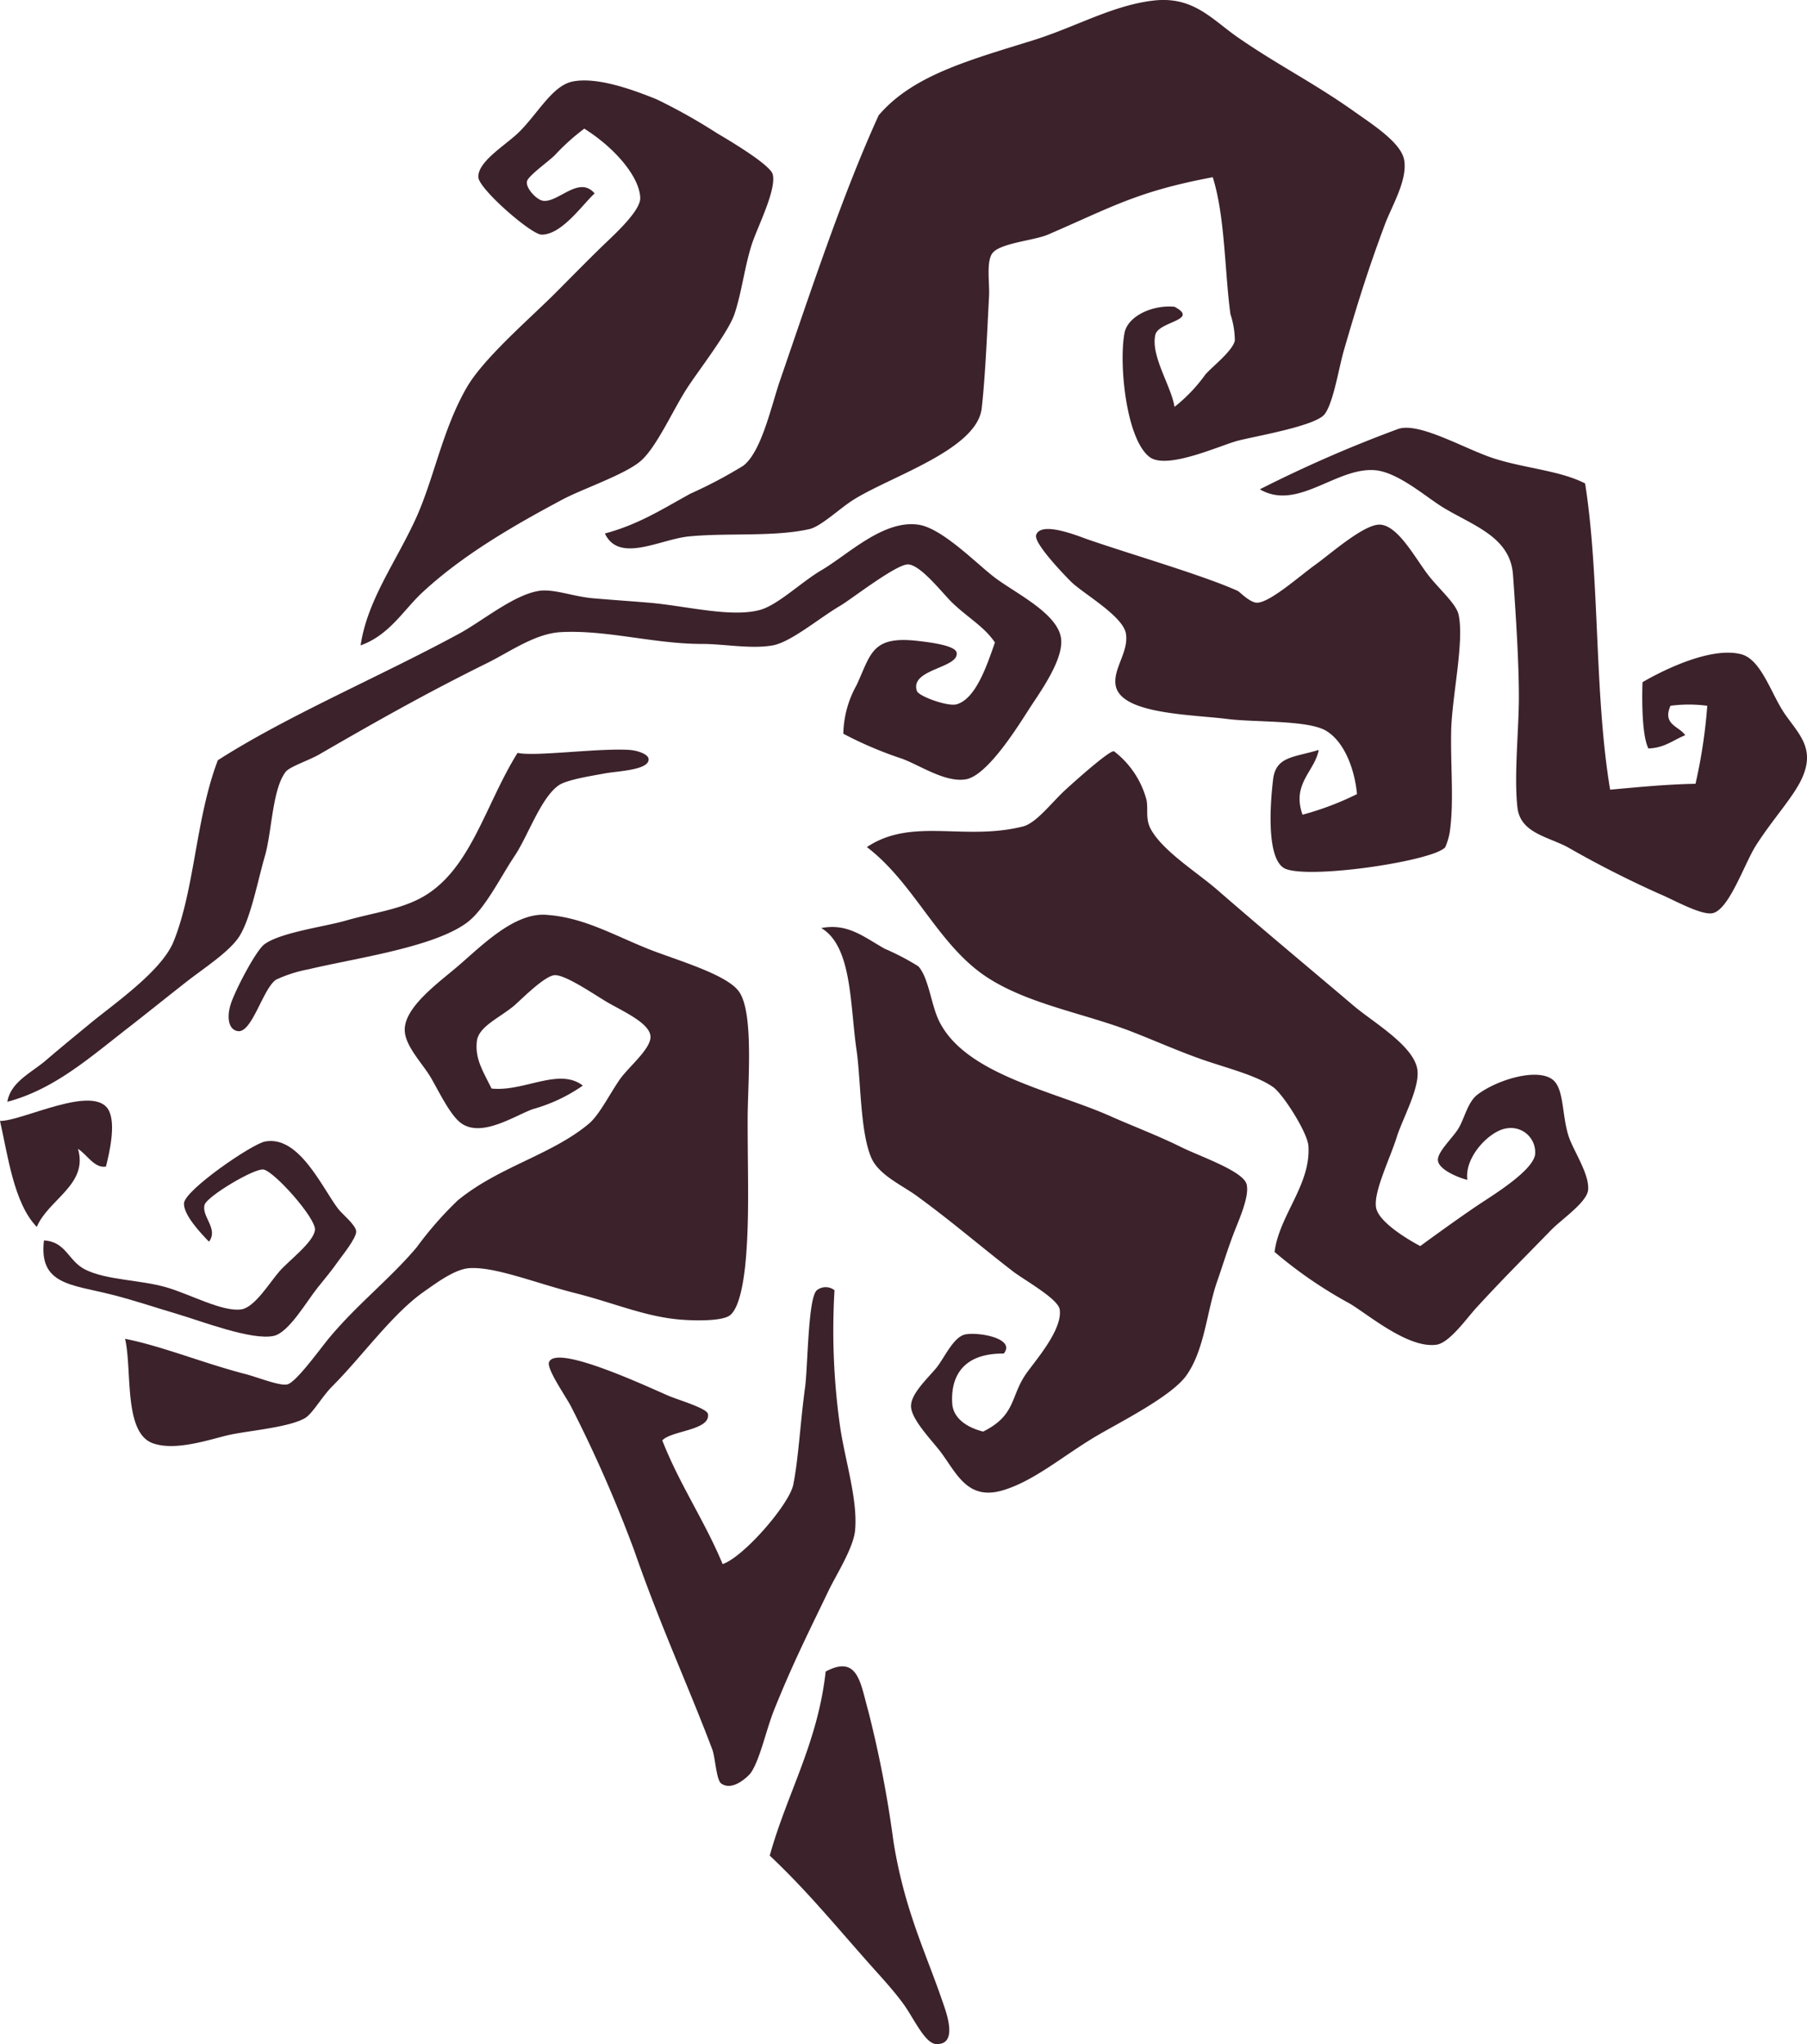
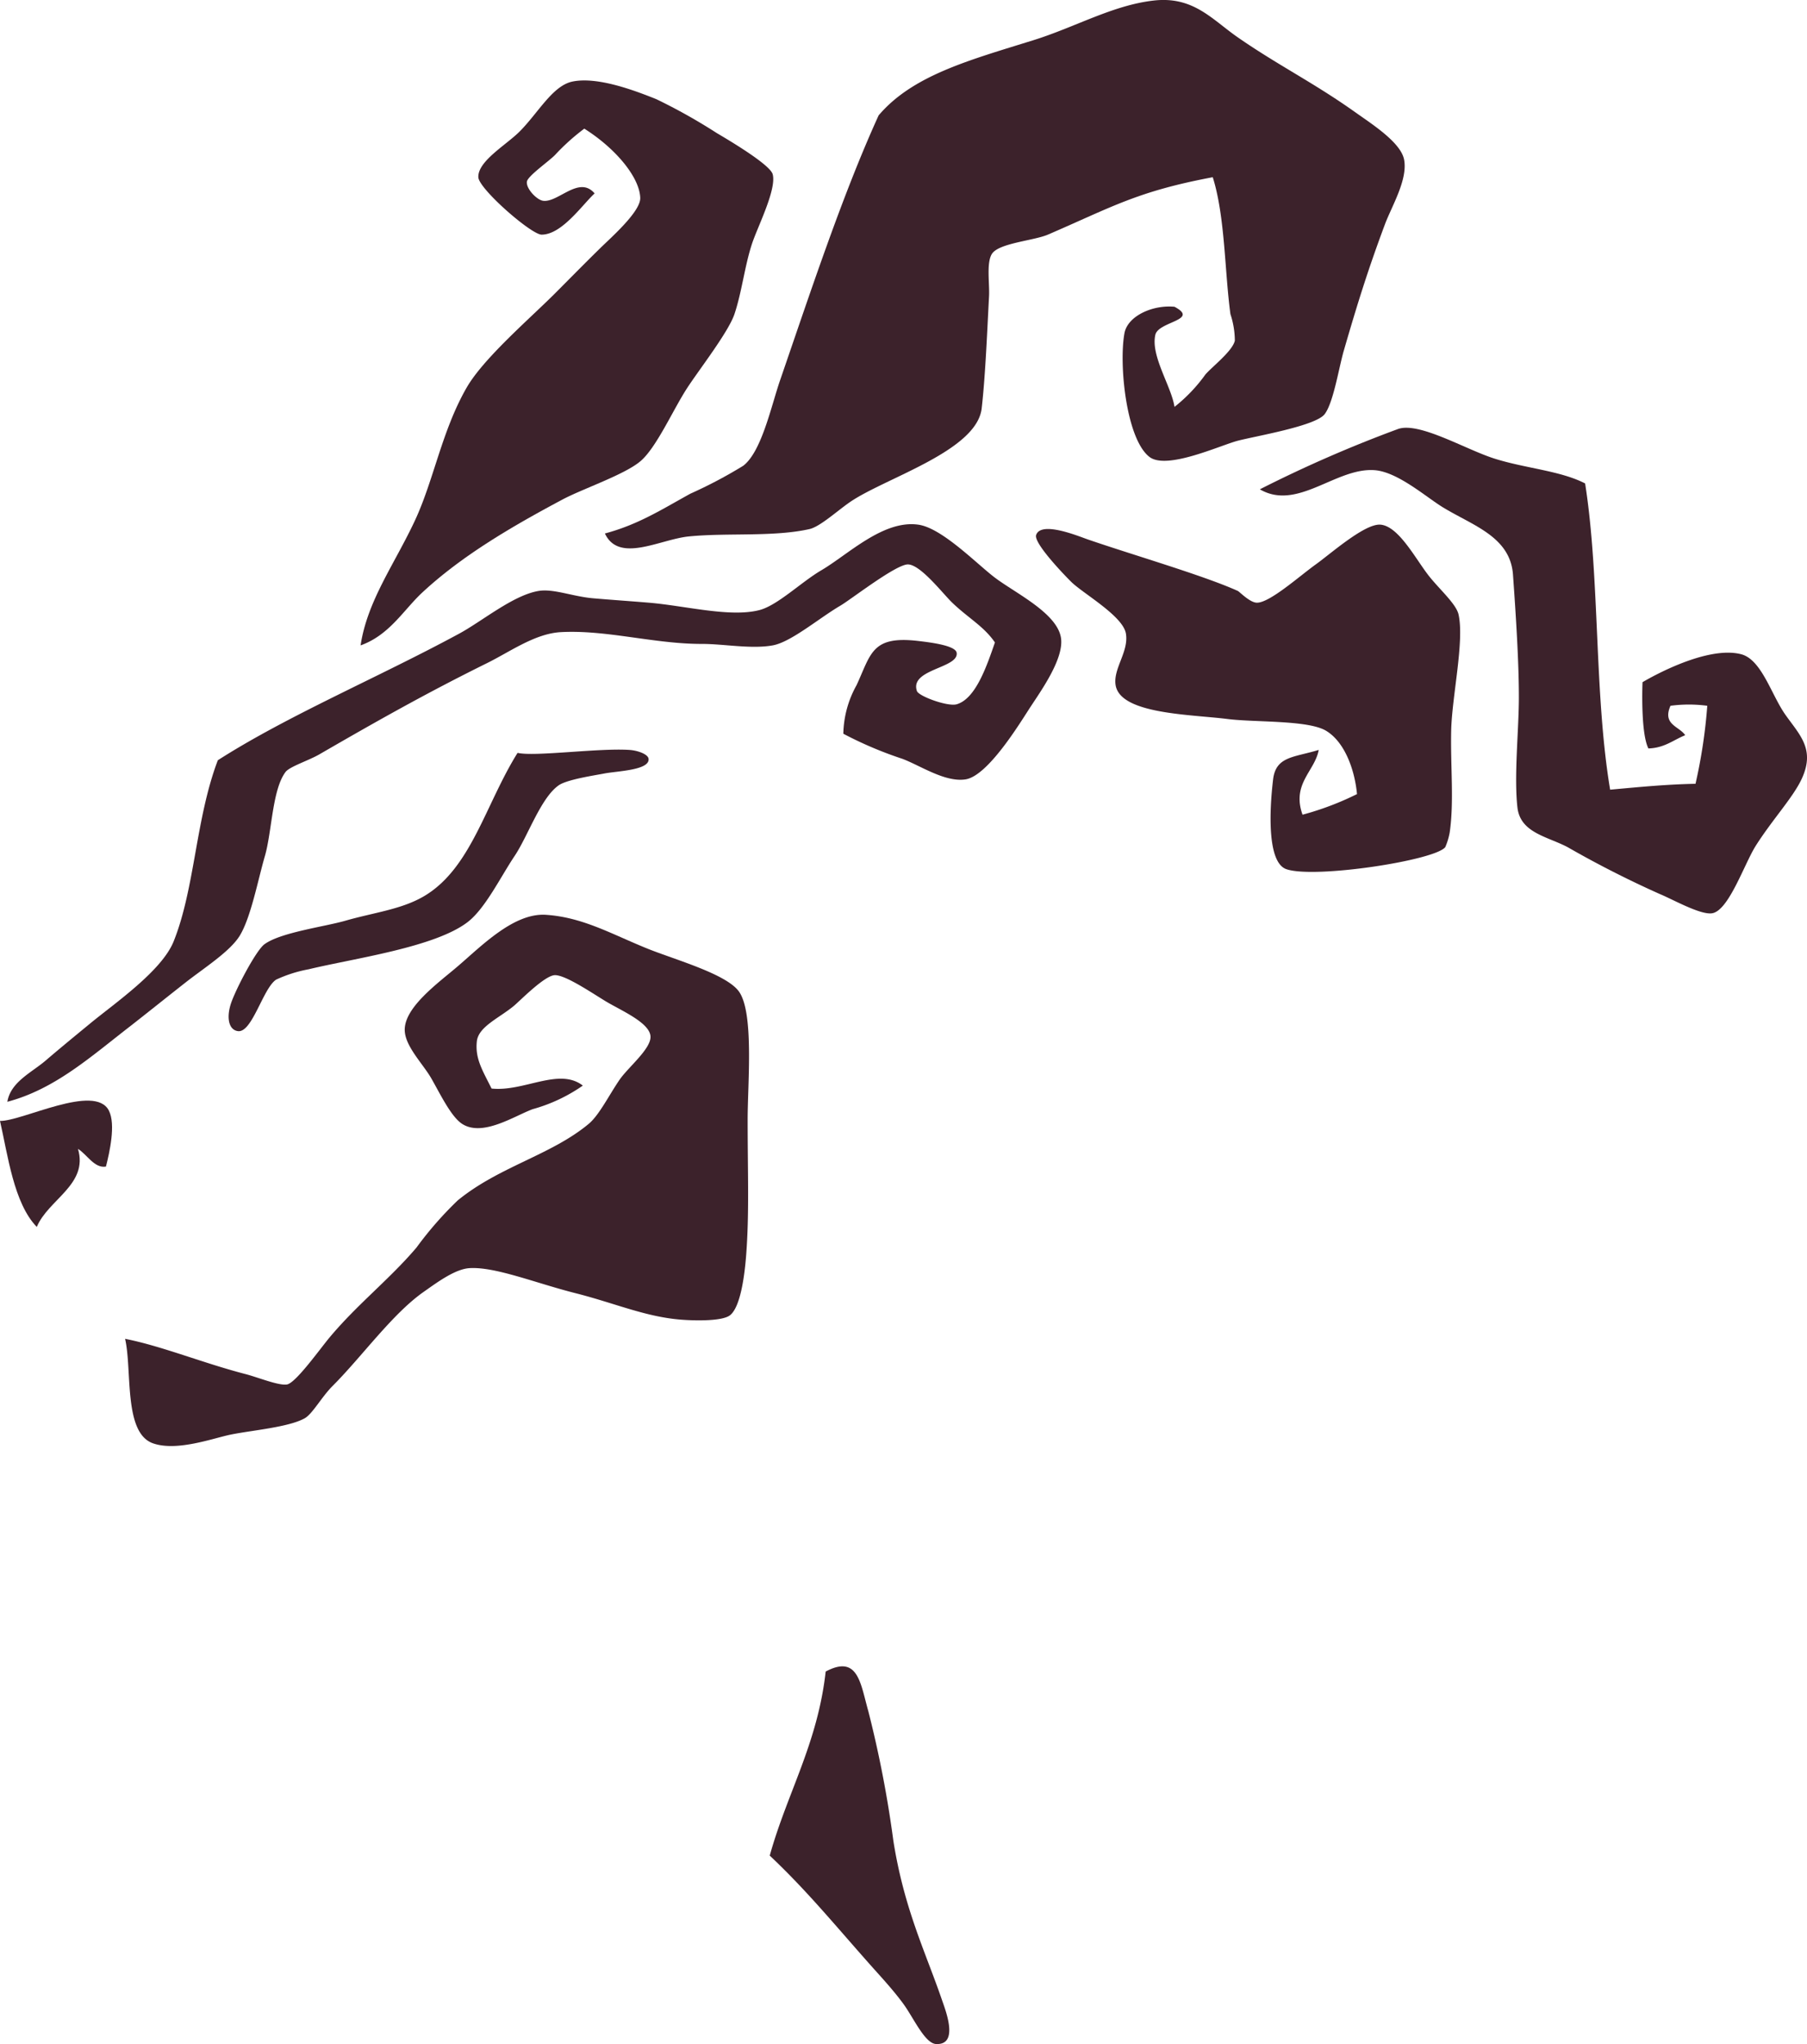
<svg xmlns="http://www.w3.org/2000/svg" id="Layer_2" data-name="Layer 2" viewBox="0 0 164.383 185.89">
  <title>shutterstock_440323303 [Converted]</title>
  <g>
    <path d="M102.291,30.308c.287-1.572,2.567-2.602,4.553-2.41,2.315,1.227-1.456,1.324-1.741,2.544-.448,1.92,1.461,4.693,1.741,6.56a14.534,14.534,0,0,0,2.812-2.945c.594-.693,2.472-2.131,2.677-3.079a7.771,7.771,0,0,0-.401-2.411c-.531-3.918-.48-8.862-1.607-12.451-6.884,1.294-9.116,2.688-14.995,5.221-1.278.55-4.452.766-5.088,1.741-.53.811-.204,2.748-.269,3.883-.15,2.697-.322,7.177-.669,10.176-.453,3.917-8.903,6.359-12.05,8.569-1.148.805-2.675,2.197-3.615,2.409-3.263.735-7.498.322-10.979.67-2.612.259-6.351,2.465-7.632-.269,3.011-.804,5.121-2.155,7.765-3.615a42.001,42.001,0,0,0,4.82-2.544c1.67-1.277,2.546-5.437,3.348-7.765,2.807-8.157,5.713-16.966,8.969-24.1,3.09-3.634,8.189-5.002,14.058-6.829,3.835-1.193,7.246-3.197,10.98-3.615,3.604-.404,5.292,1.725,7.631,3.347,3.671,2.545,6.912,4.124,10.711,6.829,1.468,1.045,4.115,2.722,4.419,4.284.354,1.825-1.123,4.239-1.741,5.891-1.542,4.127-2.521,7.274-3.749,11.514-.445,1.534-.941,4.727-1.741,5.758-.837,1.08-6.302,1.992-7.899,2.411-1.592.416-6.458,2.683-8.033,1.472C102.452,39.929,101.774,33.138,102.291,30.308Z" style="fill: #3c222b;fill-rule: evenodd" />
    <path d="M32.803,58.693c.617-4.082,3.101-7.398,4.954-11.38,1.714-3.685,2.443-8.142,4.687-12.05,1.533-2.672,5.728-6.265,8.033-8.569,1.232-1.232,2.603-2.635,4.15-4.15.994-.974,3.658-3.31,3.616-4.552-.063-1.869-2.221-4.485-5.089-6.293a19.813,19.813,0,0,0-2.677,2.41c-.602.602-2.472,1.904-2.544,2.41-.09.632.896,1.662,1.473,1.741,1.379.187,3.272-2.337,4.686-.67-1.131,1.044-2.976,3.748-4.82,3.749-.942.001-5.711-4.161-5.757-5.221-.062-1.456,2.528-2.93,3.749-4.151,1.695-1.695,3.005-4.182,4.819-4.551,2.268-.462,5.607.793,7.632,1.607a51.449,51.449,0,0,1,5.49,3.079c1.204.708,4.862,2.886,5.088,3.749.362,1.385-1.359,4.741-1.875,6.292-.673,2.026-.928,4.409-1.606,6.426-.545,1.62-3.188,5.017-4.285,6.695-1.308,2-2.818,5.47-4.284,6.694-1.477,1.234-5.232,2.487-7.096,3.481-4.598,2.45-9.127,5.098-12.72,8.435C36.706,55.47,35.438,57.752,32.803,58.693Z" style="fill: #3c222b;fill-rule: evenodd" />
    <path d="M144.198,43.966c1.349,8.543.814,19.105,2.276,27.849,2.537-.231,5.051-.483,7.766-.536a47.802,47.802,0,0,0,1.071-7.095,12.707,12.707,0,0,0-3.347,0c-.76,1.723.795,1.857,1.339,2.677-1.083.434-1.876,1.159-3.348,1.205-.732-1.455-.535-6.026-.535-6.026s5.623-3.406,8.97-2.544c1.861.48,2.745,3.683,4.017,5.49,1.311,1.861,2.766,3.158,1.473,5.891-.79,1.67-2.644,3.657-4.15,6.025-1.058,1.663-2.482,5.978-4.017,6.159-1.079.127-3.519-1.256-4.686-1.741a93.355,93.355,0,0,1-8.435-4.286c-1.859-.974-4.293-1.295-4.553-3.614-.319-2.85.126-7.028.133-9.908.01-3.16-.27-7.544-.535-11.247-.249-3.482-3.684-4.471-6.427-6.159-1.496-.921-4.066-3.191-6.159-3.347-3.515-.263-7.015,3.737-10.443,1.741a117.656,117.656,0,0,1,12.585-5.49c1.91-.657,6.095,1.839,8.704,2.678C138.698,42.59,141.933,42.794,144.198,43.966Z" style="fill: #3c222b;fill-rule: evenodd" />
    <path d="M76.718,66.727a9.39,9.39,0,0,1,1.205-4.419c1.325-2.856,1.372-4.52,5.622-4.016,1.049.124,3.379.402,3.482,1.071.217,1.413-4.302,1.471-3.615,3.481.162.474,2.803,1.438,3.615,1.205,1.737-.497,2.744-3.496,3.482-5.623-.999-1.463-2.435-2.224-3.882-3.615-.862-.828-2.856-3.439-4.017-3.482-1.064-.039-5.178,3.174-6.159,3.749-1.947,1.142-4.495,3.318-6.159,3.615-1.965.352-4.463-.137-6.427-.133-4.328.008-8.717-1.302-12.854-1.072-2.339.131-4.616,1.785-6.694,2.812-5.519,2.73-9.925,5.215-15.264,8.302-.98.568-2.707,1.111-3.079,1.606-1.211,1.609-1.237,5.437-1.874,7.632-.647,2.232-1.271,5.563-2.276,7.23-.874,1.451-3.253,2.95-4.953,4.286-1.898,1.49-3.73,2.963-5.088,4.017C8.142,96.195,4.946,99.063.669,100.198c.298-1.807,2.21-2.658,3.482-3.748,1.288-1.106,2.667-2.235,4.017-3.347,2.285-1.883,6.549-4.802,7.631-7.498,1.932-4.814,1.998-11.164,4.017-16.468,6.376-4.079,14.576-7.518,21.958-11.514,2.09-1.131,4.918-3.504,7.23-3.883,1.354-.222,3.101.51,4.955.669,1.708.147,3.489.267,5.088.402,3.315.281,7.38,1.359,10.041.67,1.644-.426,3.795-2.543,5.623-3.616,2.442-1.431,5.636-4.61,8.836-4.15,2.165.31,5.312,3.575,6.963,4.82,1.911,1.443,5.825,3.296,6.025,5.623.161,1.876-1.83,4.658-2.812,6.159-.917,1.401-3.837,6.247-5.892,6.561-1.868.285-4.117-1.266-5.757-1.875A34.901,34.901,0,0,1,76.718,66.727Z" style="fill: #3c222b;fill-rule: evenodd" />
    <path d="M119.964,68.199c-.346,1.931-2.482,3.075-1.472,5.891a26.637,26.637,0,0,0,4.954-1.874c-.202-2.179-1.099-4.728-2.812-5.758-1.645-.988-6.458-.753-8.97-1.071-3.337-.422-9.748-.431-10.176-3.079-.242-1.503,1.211-3.03.937-4.686-.264-1.599-3.867-3.627-4.954-4.686-.493-.481-3.471-3.54-3.213-4.285.45-1.306,3.87.12,4.686.401,3.974,1.373,10.561,3.286,13.656,4.687.167.075,1.095,1.064,1.741,1.071,1.164.012,3.846-2.398,5.356-3.482,1.37-.982,4.469-3.738,5.891-3.615,1.669.146,3.21,3.164,4.418,4.687.96,1.209,2.466,2.531,2.678,3.481.544,2.435-.604,7.478-.67,10.577-.069,3.263.273,6.422-.133,9.239a6.084,6.084,0,0,1-.402,1.338c-.918,1.215-11.899,2.893-14.46,2.009-1.75-.606-1.546-5.322-1.204-8.167C116.068,68.76,117.735,68.887,119.964,68.199Z" style="fill: #3c222b;fill-rule: evenodd" />
    <path d="M47.084,68.467c1.53.364,7.4-.455,10.176-.268.776.052,1.69.396,1.74.803.129,1.052-2.884,1.117-4.016,1.34-.828.163-3.38.537-4.151,1.071-1.635,1.131-2.806,4.622-4.016,6.426-1.289,1.923-2.679,4.798-4.285,6.024-2.999,2.292-10.283,3.281-14.46,4.286a12.278,12.278,0,0,0-2.945.937c-1.193.761-2.187,4.86-3.482,4.687-.814-.109-1.05-1.155-.669-2.41.364-1.205,2.29-4.909,3.079-5.489,1.464-1.079,5.461-1.595,7.363-2.142,2.627-.757,5.162-1.028,7.231-2.276C42.876,78.902,44.178,73.11,47.084,68.467Z" style="fill: #3c222b;fill-rule: evenodd" />
-     <path d="M129.202,113.32s3.389-2.492,5.49-3.883c1.289-.853,4.692-2.954,4.954-4.418a2.211,2.211,0,0,0-2.544-2.411c-1.551.175-3.908,2.598-3.615,4.687-.748-.166-2.566-.896-2.677-1.741-.101-.771,1.359-2.078,1.874-2.946.558-.939.841-2.41,1.741-3.078,1.877-1.396,5.465-2.42,6.828-1.339,1.063.843.811,3.289,1.473,5.222.44,1.283,1.898,3.425,1.741,4.819-.127,1.125-2.431,2.674-3.347,3.616-2.631,2.706-4.25,4.29-6.829,7.095-.862.939-2.424,3.176-3.615,3.347-2.572.37-6.233-2.763-7.899-3.748a39.775,39.775,0,0,1-6.829-4.687c.421-3.335,3.314-6.122,3.079-9.64-.081-1.213-2.302-4.716-3.213-5.355-1.564-1.098-4.388-1.774-6.561-2.545-2.209-.783-4.407-1.766-6.426-2.543-4.218-1.622-9.382-2.471-13.121-4.953-4.397-2.921-6.537-8.503-10.846-11.784,4.124-2.739,8.803-.528,14.193-1.873,1.228-.307,2.626-2.198,3.883-3.347.573-.524,4.104-3.713,4.419-3.482a8.233,8.233,0,0,1,2.945,4.418c.168.883-.125,1.727.402,2.677,1.1,1.988,4.213,3.916,6.024,5.49,4.4,3.823,7.938,6.75,12.452,10.578,1.71,1.451,5.427,3.592,5.757,5.758.254,1.659-1.336,4.445-1.874,6.159-.627,1.994-2.142,5.01-1.875,6.426C125.482,111.408,129.202,113.32,129.202,113.32Z" style="fill: #3c222b;fill-rule: evenodd" />
    <path d="M11.38,121.755c3.341.656,7.138,2.222,10.979,3.213,1.095.284,3.004,1.067,3.749.938.803-.14,2.987-3.215,3.882-4.286,2.525-3.018,5.474-5.306,7.899-8.166a32.544,32.544,0,0,1,3.749-4.286c3.783-3.094,8.497-4.116,11.915-6.961.958-.798,1.852-2.621,2.812-4.017.766-1.114,2.804-2.753,2.812-3.883.009-1.266-2.642-2.393-4.017-3.213-1.171-.699-3.7-2.438-4.686-2.411-.935.025-3.195,2.358-3.749,2.812-1.351,1.11-3.205,1.877-3.347,3.213-.166,1.569.508,2.617,1.34,4.286,2.944.314,6.135-1.945,8.301-.269a14.899,14.899,0,0,1-4.552,2.142c-1.673.615-4.555,2.547-6.427,1.34-1.014-.656-2.018-2.771-2.812-4.151-.765-1.33-2.417-2.938-2.41-4.418.01-2.076,3.063-4.256,4.82-5.758,2.161-1.846,5.11-4.883,8.033-4.685,3.366.226,5.972,1.76,9.238,3.078,2.46.993,7.131,2.282,8.302,3.883,1.398,1.916.803,8.375.803,11.65,0,4.987.157,8.48-.134,12.318-.122,1.602-.468,4.704-1.473,5.489-.668.52-2.957.512-4.418.401-3.254-.247-6.045-1.501-9.64-2.411-3.612-.913-7.294-2.42-9.639-2.276-1.323.084-2.963,1.312-4.15,2.144-2.869,2.007-5.631,5.898-8.302,8.569-.996.995-1.832,2.547-2.544,2.944-1.448.81-4.795,1.091-6.694,1.474-1.584.317-4.905,1.567-7.096.802C11.22,130.318,12.038,124.625,11.38,121.755Z" style="fill: #3c222b;fill-rule: evenodd" />
-     <path d="M91.312,123.094c-4.608-.037-4.776,3.211-4.686,4.552.088,1.332,1.333,2.175,2.812,2.543,2.984-1.484,2.468-3.164,3.882-5.222.797-1.161,3.37-4.031,3.079-5.89-.153-.976-3.272-2.697-4.285-3.481-3.234-2.506-5.422-4.432-8.703-6.829-1.36-.993-3.467-1.904-4.15-3.482-1.019-2.348-.95-7.115-1.339-9.773-.604-4.122-.392-9.45-3.214-11.114,2.377-.442,3.762.73,5.758,1.875a22.278,22.278,0,0,1,3.078,1.607c.94,1.042,1.16,3.491,1.875,4.955,2.402,4.917,10.444,6.365,15.665,8.702,1.967.88,4.149,1.686,6.427,2.812,1.635.808,5.577,2.146,5.891,3.347.291,1.112-.733,3.306-1.204,4.552-.557,1.472-1.061,3.111-1.473,4.284-.941,2.679-1.135,6.233-2.812,8.569-1.363,1.9-6.03,4.231-8.167,5.489-2.989,1.762-5.692,4.124-8.569,4.955-3.087.89-4.096-1.423-5.489-3.347-.777-1.075-2.766-3.037-2.812-4.286-.042-1.137,1.506-2.556,2.276-3.482.749-.898,1.569-2.87,2.677-3.078C89.079,121.118,92.422,121.733,91.312,123.094Z" style="fill: #3c222b;fill-rule: evenodd" />
    <path d="M9.639,106.09c-1.053.185-1.727-1.114-2.544-1.606.96,3.242-2.708,4.595-3.748,7.095C1.252,109.426.711,105.035,0,101.939c2.028.035,8.636-3.448,9.907-.936C10.548,102.266,9.958,104.822,9.639,106.09Z" style="fill: #3c222b;fill-rule: evenodd" />
-     <path d="M3.999,112.808c2.029.109,2.188,1.869,3.766,2.654,1.941.966,4.946.911,7.364,1.608,2.126.609,5.122,2.264,6.828,2.007,1.228-.185,2.602-2.485,3.482-3.481.873-.989,3.097-2.638,3.214-3.748.109-1.044-3.688-5.318-4.687-5.491-.806-.138-5.133,2.43-5.356,3.215-.299,1.055,1.29,2.177.402,3.347-.729-.752-2.317-2.418-2.276-3.482.046-1.192,6.152-5.386,7.364-5.623,3.131-.612,5.253,4.311,6.694,6.159.344.44,1.577,1.431,1.607,2.007.031.615-1.318,2.265-1.607,2.679-.583.837-1.225,1.608-1.874,2.411-.998,1.227-2.631,4.114-4.017,4.418-2.002.438-6.593-1.349-8.837-2.009-1.778-.522-3.825-1.219-5.891-1.741C6.455,116.799,3.524,116.832,3.999,112.808Z" style="fill: #3c222b;fill-rule: evenodd" />
-     <path d="M75.915,117.337a62.114,62.114,0,0,0,.535,12.586c.482,3.08,1.585,6.511,1.339,9.237-.145,1.61-1.728,4.069-2.41,5.491-1.819,3.783-3.259,6.622-4.954,10.844-.747,1.861-1.289,4.552-2.142,5.758-.105.15-1.588,1.729-2.678.937-.445-.323-.538-2.377-.803-3.079-2.162-5.734-4.696-11.173-7.095-18.075a121.911,121.911,0,0,0-5.758-13.122c-.376-.759-2.22-3.39-2.009-4.017.601-1.778,9.467,2.457,10.979,3.08.878.362,3.391,1.102,3.481,1.606.271,1.501-3.348,1.509-4.151,2.411,1.569,4.009,3.852,7.306,5.49,11.247,1.895-.635,6.062-5.415,6.427-7.232.474-2.364.625-5.553,1.071-8.836.259-1.902.26-8.145,1.072-8.836A1.296,1.296,0,0,1,75.915,117.337Z" style="fill: #3c222b;fill-rule: evenodd" />
    <path d="M70.024,168.751c1.582-5.693,4.357-10.193,5.088-16.738,2.962-1.579,3.164,1.098,3.882,3.616a102.242,102.242,0,0,1,2.276,11.782c.985,6.205,2.897,10.034,4.418,14.459.319.931,1.59,4.122-.535,4.017-1.015-.049-2.05-2.381-2.946-3.614-.915-1.264-2.105-2.537-2.945-3.482C75.886,174.993,73.42,171.956,70.024,168.751Z" style="fill: #3c222b;fill-rule: evenodd" />
  </g>
</svg>